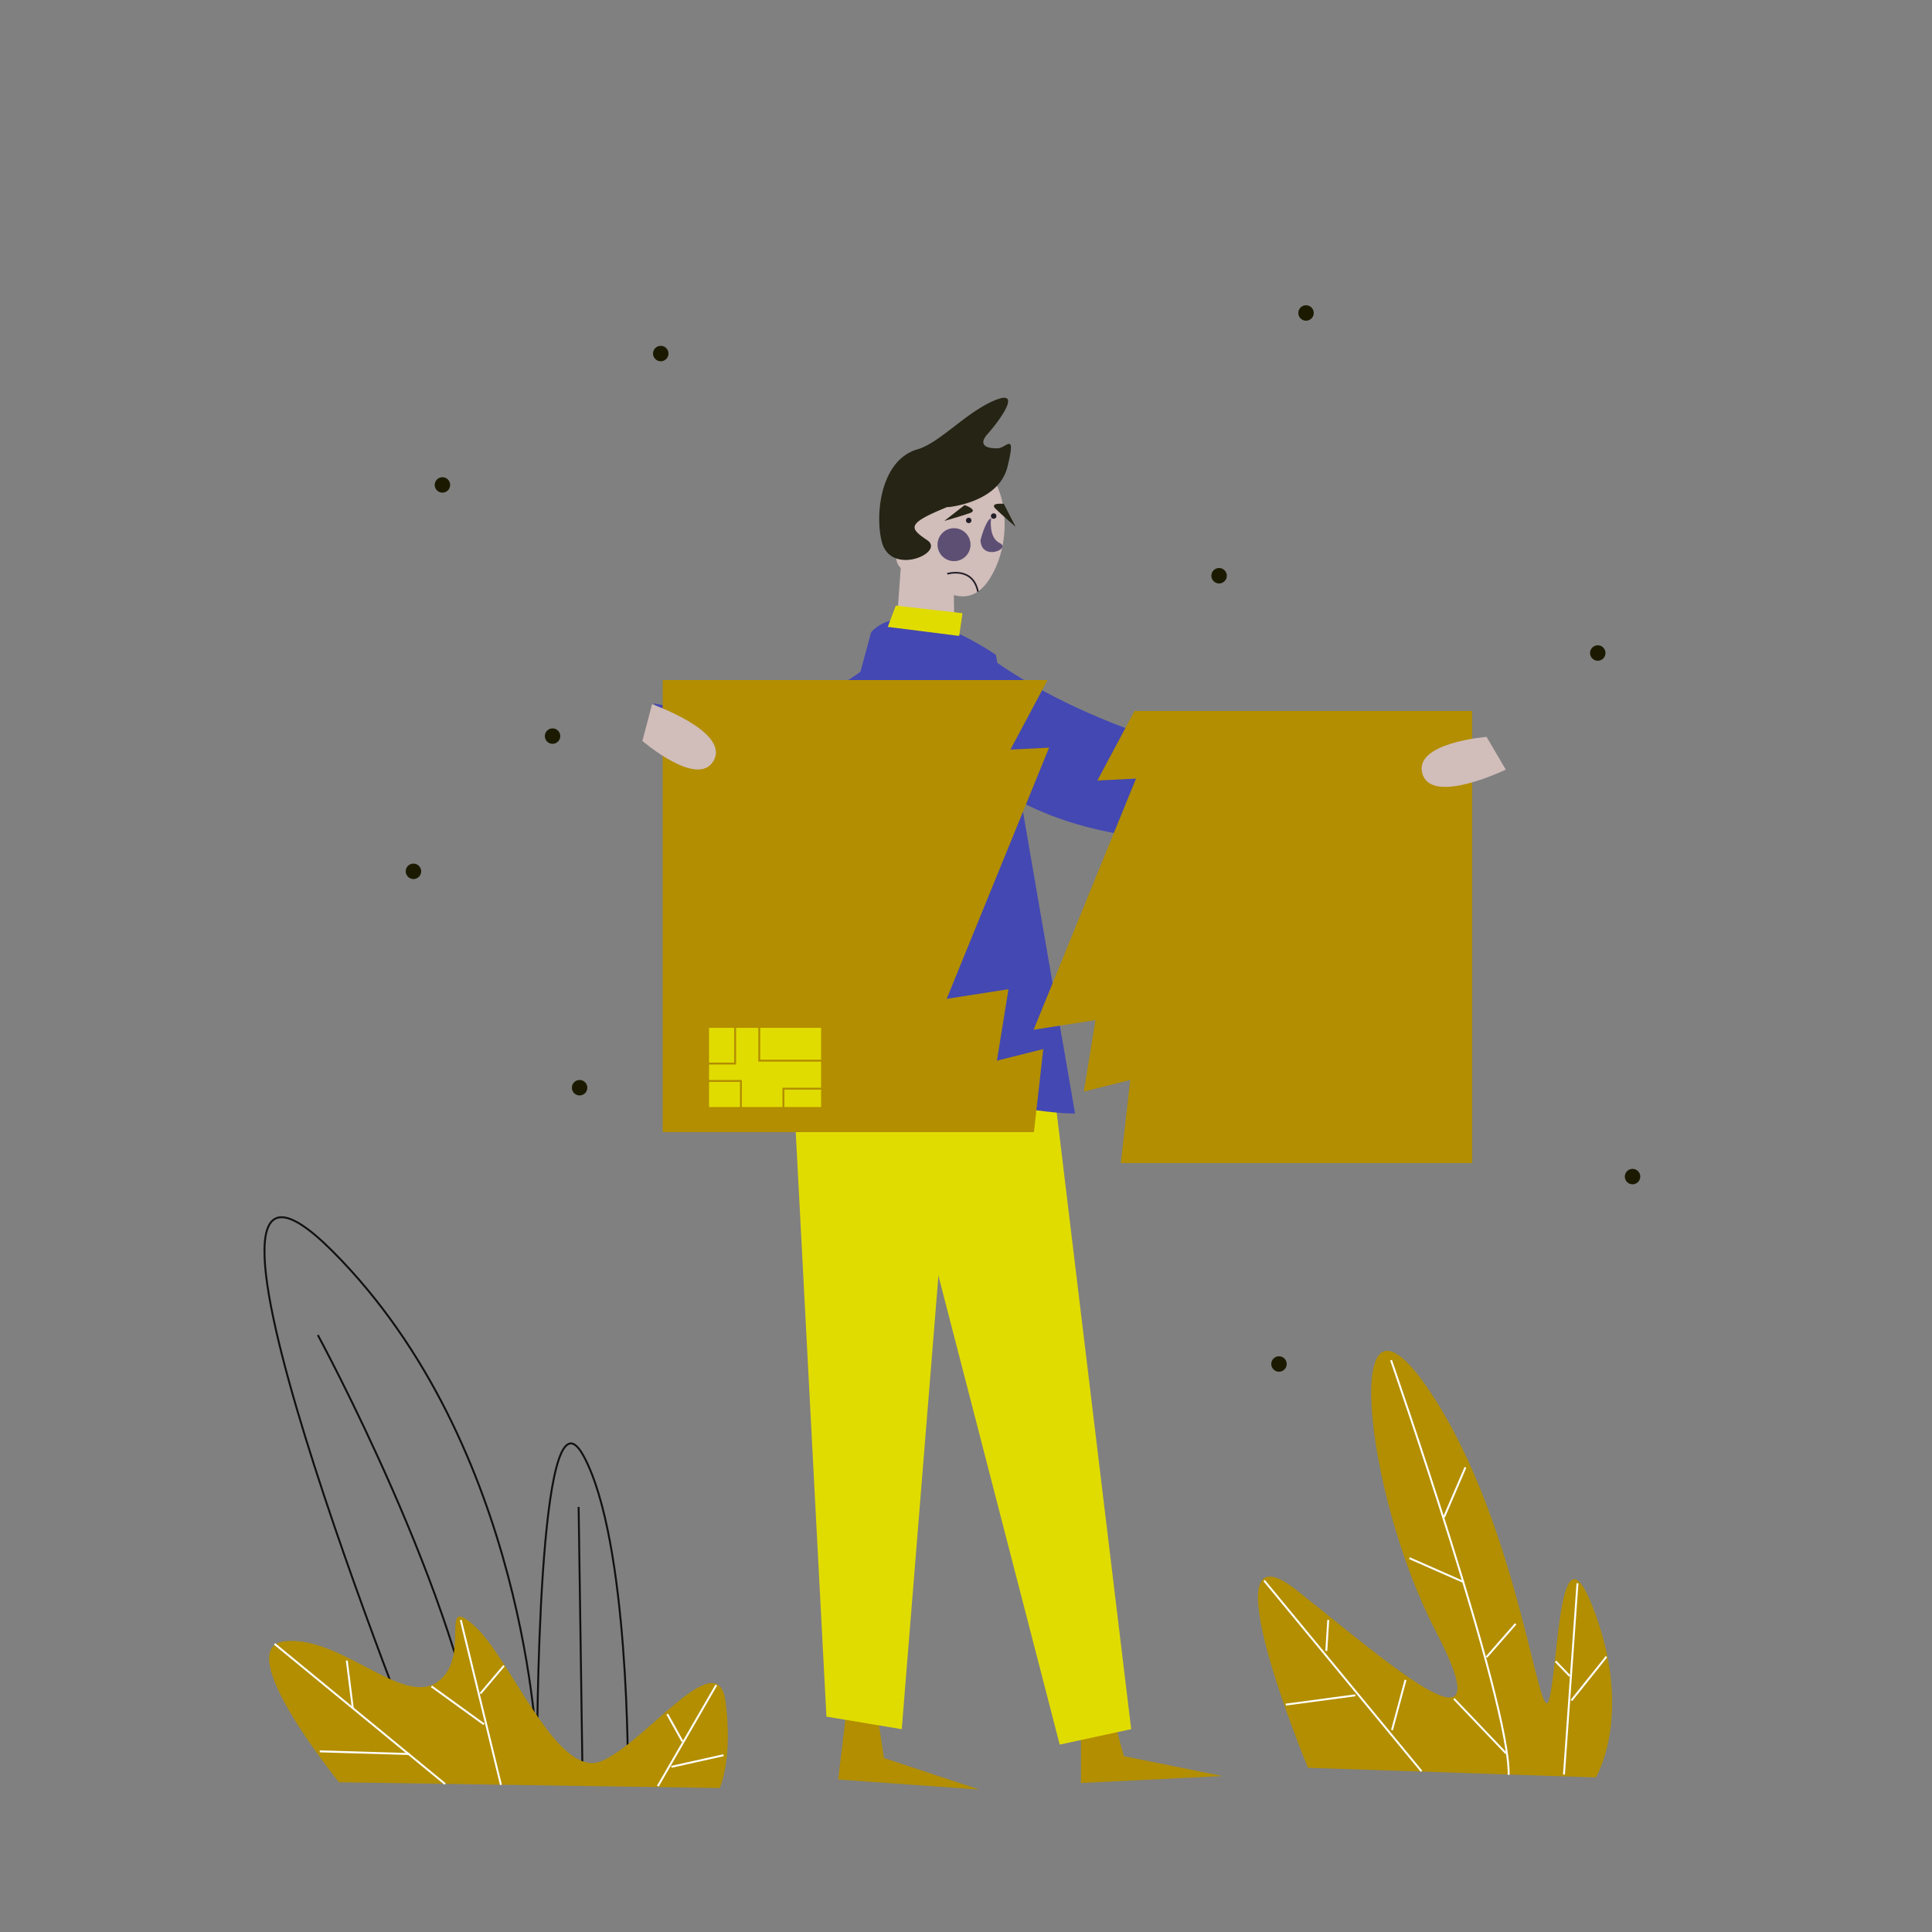
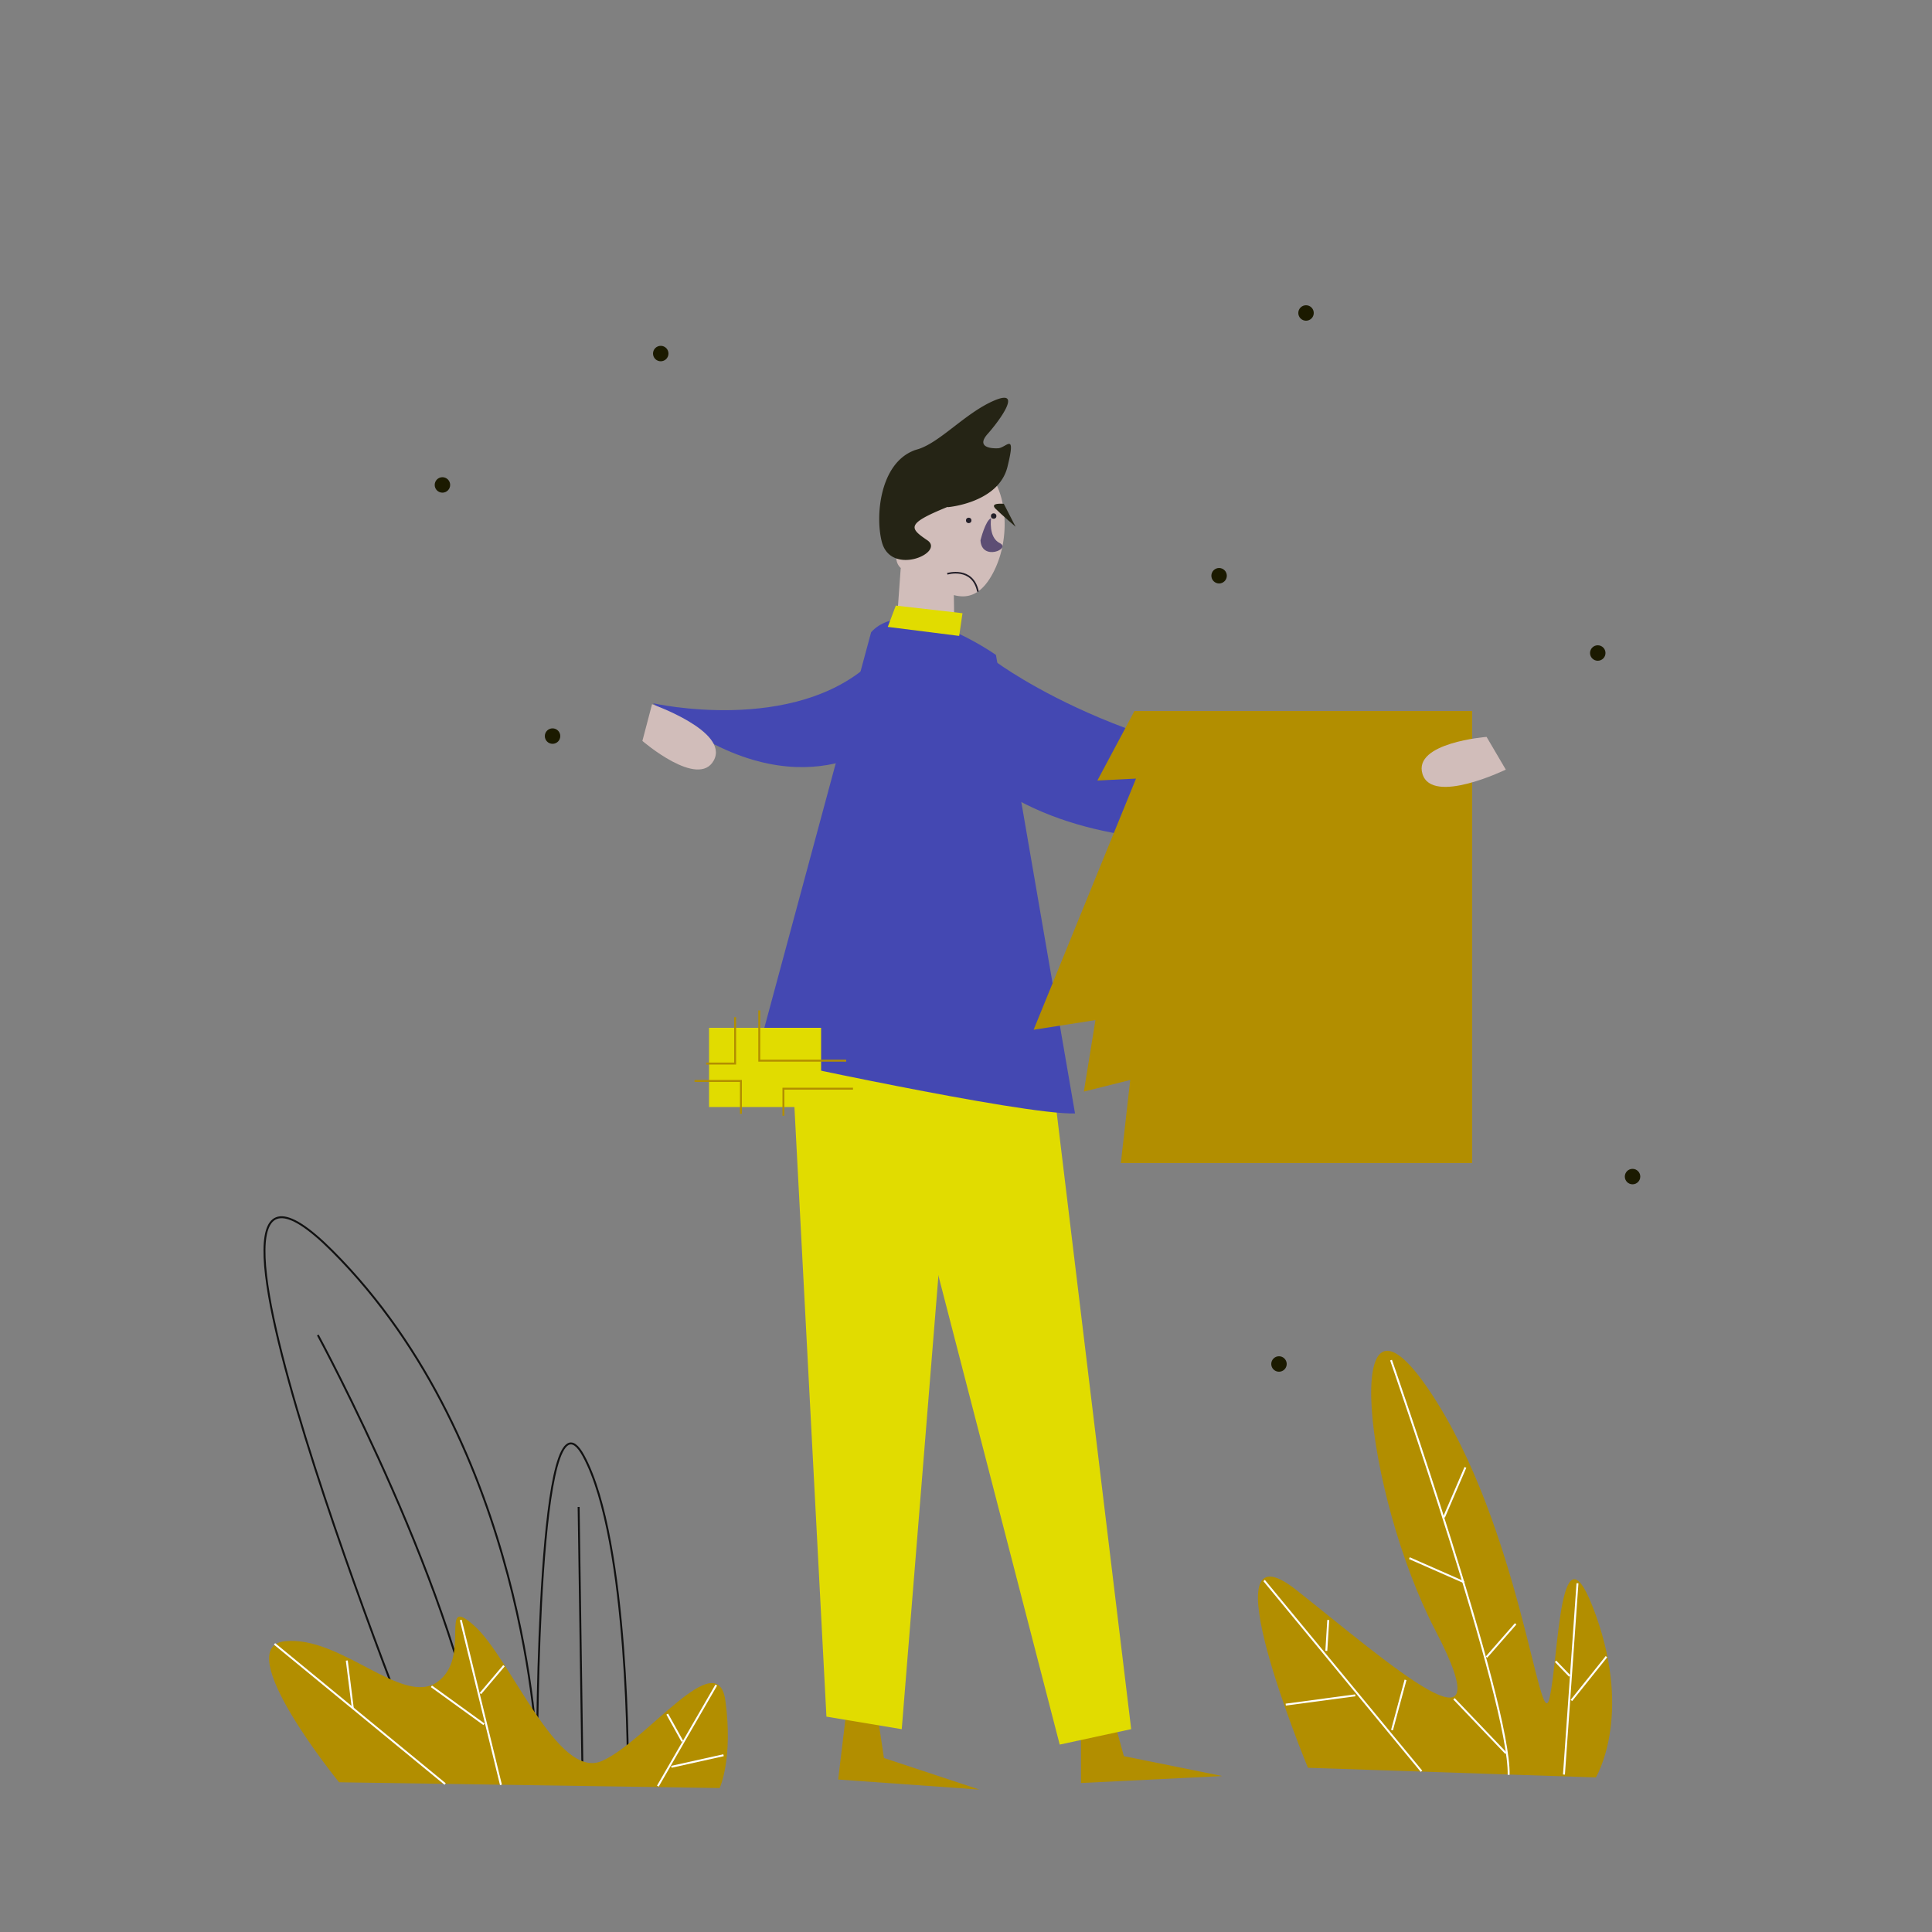
<svg xmlns="http://www.w3.org/2000/svg" id="Capa_1" data-name="Capa 1" viewBox="0 0 1000 1000">
  <rect x="0" y="0" width="1000" height="1000" fill="#808080" stroke="none" />
  <title>Mesa de trabajo 13</title>
  <path d="M338,364s73.24,16.6,113.57-21.61c.48-.45,1-.92,1.43-1.39,40-40,4,43,4,43S410,424,338,364Z" fill="#4448b2" />
  <path d="M515.83,342.79S594,401,710,399l2,25s-148,42-219-36C493,388,500.66,334.57,515.83,342.79Z" fill="#4448b2" />
  <polygon points="438.14 885.3 433.84 921.07 506.9 926.28 457.53 909.95 454.04 886.58 438.14 885.3" fill="#b28e00" />
  <polygon points="407.79 508.18 427.76 888.52 466.74 895.02 493.07 569.51 407.79 508.18" fill="#e1dc00" />
  <polygon points="559.5 886.86 559.52 922.88 632.68 919.28 581.71 908.99 575.44 886.21 559.5 886.86" fill="#b28e00" />
  <polygon points="449.23 519.15 548.5 903 585.5 895 545.24 561.76 449.23 519.15" fill="#e1dc00" />
  <path d="M513.53,297.42c-6.06,10.91-13,12.42-19.82,10.6l.32,20.84L463.9,326.1l2.29-31.77a2.77,2.77,0,0,1,.1-.26c-3.63-3.44-3.49-8.76,3-22.32,10.25-21.47,27.75-34.49,39.09-29.07S525.14,276.5,513.53,297.42Z" fill="#d1bdba" />
  <circle cx="501.4" cy="269.37" r="1.41" fill="#231f29" />
-   <path d="M499.3,261.42s7.3,2.53,2.75,4.14-13.28,4.06-13.28,4.06Z" fill="#252415" />
-   <circle cx="493.8" cy="281.92" r="8.53" fill="#5d4e74" />
+   <path d="M499.3,261.42Z" fill="#252415" />
  <path d="M513,268.2s-1.54,10,4.5,12.92-9.47,9.49-10-1.48C507.5,279.64,510.08,269.24,513,268.2Z" fill="#5d4e74" />
  <path d="M450.9,327.22l-59.36,219.9s137.6,30.06,164.89,29.2L515.5,339S469.77,306.62,450.9,327.22Z" fill="#4448b2" />
  <polygon points="459.51 324.48 463.67 313.46 498.19 317.4 496.47 329.15 459.51 324.48" fill="#e1dc00" />
  <path d="M521.46,241.64c-4.61,18.67-30.69,20.85-30.69,20.85a3,3,0,0,1-.41-.09l-.25.11c-21,8.58-19.56,10.76-10.14,17.12s-18.81,18.92-23.53.86c-3.49-13.38-1-40.23,16.36-47.2l0,0a22,22,0,0,1,2.21-.74c11.59-3.51,24.7-18.84,39.53-25.2,15.22-6.53,2.72,10.47-3.28,17.18s1.14,7.72,5.38,7.49S526.08,223,521.46,241.64Z" fill="#252415" />
  <path d="M475,232.53a22,22,0,0,0-2.21.74,6.47,6.47,0,0,1,1.33-.49C474.45,232.71,474.75,232.62,475,232.53Z" fill="#252415" />
  <circle cx="514.32" cy="267.11" r="1.41" fill="#231f29" />
  <path d="M519.57,260.78s-7.68-.78-4.23,2.6,10.33,9.27,10.33,9.27Z" fill="#252415" />
  <path d="M490.3,297s13.22-4,15.9,9.26" fill="none" stroke="#231f29" stroke-miterlimit="10" stroke-width="0.85" />
-   <polygon points="516 549 522 512 490 517 543 387 523 388 542.2 352 343 352 343 586 535.15 586 540 543 516 549" fill="#b28e00" />
  <polygon points="762 368 587.2 368 568 404 588 403 535 533 567 528 561 565 585 559 580.15 602 762 602 762 368" fill="#b28e00" />
  <rect x="367" y="532" width="58" height="41" fill="#e1dc00" />
  <polyline points="393 523 393 549 438 549" fill="none" stroke="#b28e00" stroke-miterlimit="10" />
  <polyline points="359.5 559.5 383.5 559.5 383.5 576.5" fill="none" stroke="#b28e00" stroke-miterlimit="10" />
  <polyline points="380.5 526.5 380.5 550.5 365.5 550.5" fill="none" stroke="#b28e00" stroke-miterlimit="10" />
  <polyline points="405.5 577.5 405.5 563.5 441.5 563.5" fill="none" stroke="#b28e00" stroke-miterlimit="10" />
  <path d="M337.5,364.5s40,14,32,29-37-10-37-10Z" fill="#d1bdba" />
  <path d="M779.4,398.35s-38.12,18.51-43.12,2.27,33.17-19.21,33.17-19.21Z" fill="#d1bdba" />
  <path d="M220,916.5s-149-370-48-269,106,260,106,260,0-198,24-154,23,166,23,166Z" fill="none" stroke="#111" stroke-miterlimit="10" />
  <path d="M164.5,691s74.73,137.77,84.86,226.39" fill="none" stroke="#111" stroke-miterlimit="10" />
  <line x1="299.5" y1="780" x2="301.5" y2="918" fill="none" stroke="#111" stroke-miterlimit="10" />
  <path d="M175.5,922.5s-57-70-28-73,61,34,79,21,0-46,19-29,43,80,66,70,60-61,64-31-3,45-3,45Z" fill="#b28e00" />
  <line x1="142.09" y1="850.86" x2="230.4" y2="923.41" fill="none" stroke="#fff" stroke-miterlimit="10" />
  <line x1="179.5" y1="859.5" x2="182.6" y2="884.1" fill="none" stroke="#fff" stroke-miterlimit="10" />
-   <line x1="165.5" y1="906.5" x2="212.03" y2="907.88" fill="none" stroke="#fff" stroke-miterlimit="10" />
  <line x1="238.5" y1="838.5" x2="259.29" y2="923.85" fill="none" stroke="#fff" stroke-miterlimit="10" />
  <line x1="223.3" y1="872.83" x2="250.5" y2="892.5" fill="none" stroke="#fff" stroke-miterlimit="10" />
  <line x1="248.65" y1="876.58" x2="260.86" y2="862.18" fill="none" stroke="#fff" stroke-miterlimit="10" />
  <line x1="370.73" y1="872.2" x2="340.5" y2="924.5" fill="none" stroke="#fff" stroke-miterlimit="10" />
  <line x1="345.37" y1="887.23" x2="353.2" y2="901.31" fill="none" stroke="#fff" stroke-miterlimit="10" />
  <line x1="347.5" y1="914.5" x2="374.5" y2="908.5" fill="none" stroke="#fff" stroke-miterlimit="10" />
  <path d="M677,915s-54-130-6-92,109,92,72,21-50-194-3-124,57,180,62,159,5-96,24-43,0,84,0,84Z" fill="#b28e00" />
  <path d="M720,704s61.74,177.3,60.87,214.65" fill="none" stroke="#fff" stroke-miterlimit="10" />
  <line x1="729.5" y1="806.5" x2="757.75" y2="818.94" fill="none" stroke="#fff" stroke-miterlimit="10" />
  <line x1="758.5" y1="759.5" x2="747.41" y2="785.32" fill="none" stroke="#fff" stroke-miterlimit="10" />
  <line x1="784.5" y1="840.5" x2="769.39" y2="857.74" fill="none" stroke="#fff" stroke-miterlimit="10" />
  <line x1="752.58" y1="879.29" x2="779.5" y2="907.5" fill="none" stroke="#fff" stroke-miterlimit="10" />
  <polyline points="816.5 819.5 812.03 882.77 809.5 918.5" fill="none" stroke="#fff" stroke-miterlimit="10" />
  <line x1="831.5" y1="857.5" x2="813.36" y2="880.16" fill="none" stroke="#fff" stroke-miterlimit="10" />
  <line x1="805.17" y1="859.9" x2="812.5" y2="867.5" fill="none" stroke="#fff" stroke-miterlimit="10" />
  <line x1="654.3" y1="818.08" x2="735.77" y2="916.8" fill="none" stroke="#fff" stroke-miterlimit="10" />
  <line x1="665.5" y1="882.31" x2="701.5" y2="877.5" fill="none" stroke="#fff" stroke-miterlimit="10" />
  <line x1="687.5" y1="838.5" x2="686.5" y2="854.5" fill="none" stroke="#fff" stroke-miterlimit="10" />
  <line x1="727.5" y1="869.5" x2="720.5" y2="895.5" fill="none" stroke="#fff" stroke-miterlimit="10" />
  <circle cx="286" cy="381" r="4" fill="#1b1a00" />
-   <circle cx="214" cy="451" r="4" fill="#1b1a00" />
-   <circle cx="300" cy="563" r="4" fill="#1b1a00" />
  <circle cx="342" cy="183" r="4" fill="#1b1a00" />
  <circle cx="229" cy="251" r="4" fill="#1b1a00" />
  <circle cx="631" cy="298" r="4" fill="#1b1a00" />
  <circle cx="676" cy="162" r="4" fill="#1b1a00" />
  <circle cx="845" cy="609" r="4" fill="#1b1a00" />
  <circle cx="662" cy="706" r="4" fill="#1b1a00" />
  <circle cx="827" cy="338" r="4" fill="#1b1a00" />
</svg>